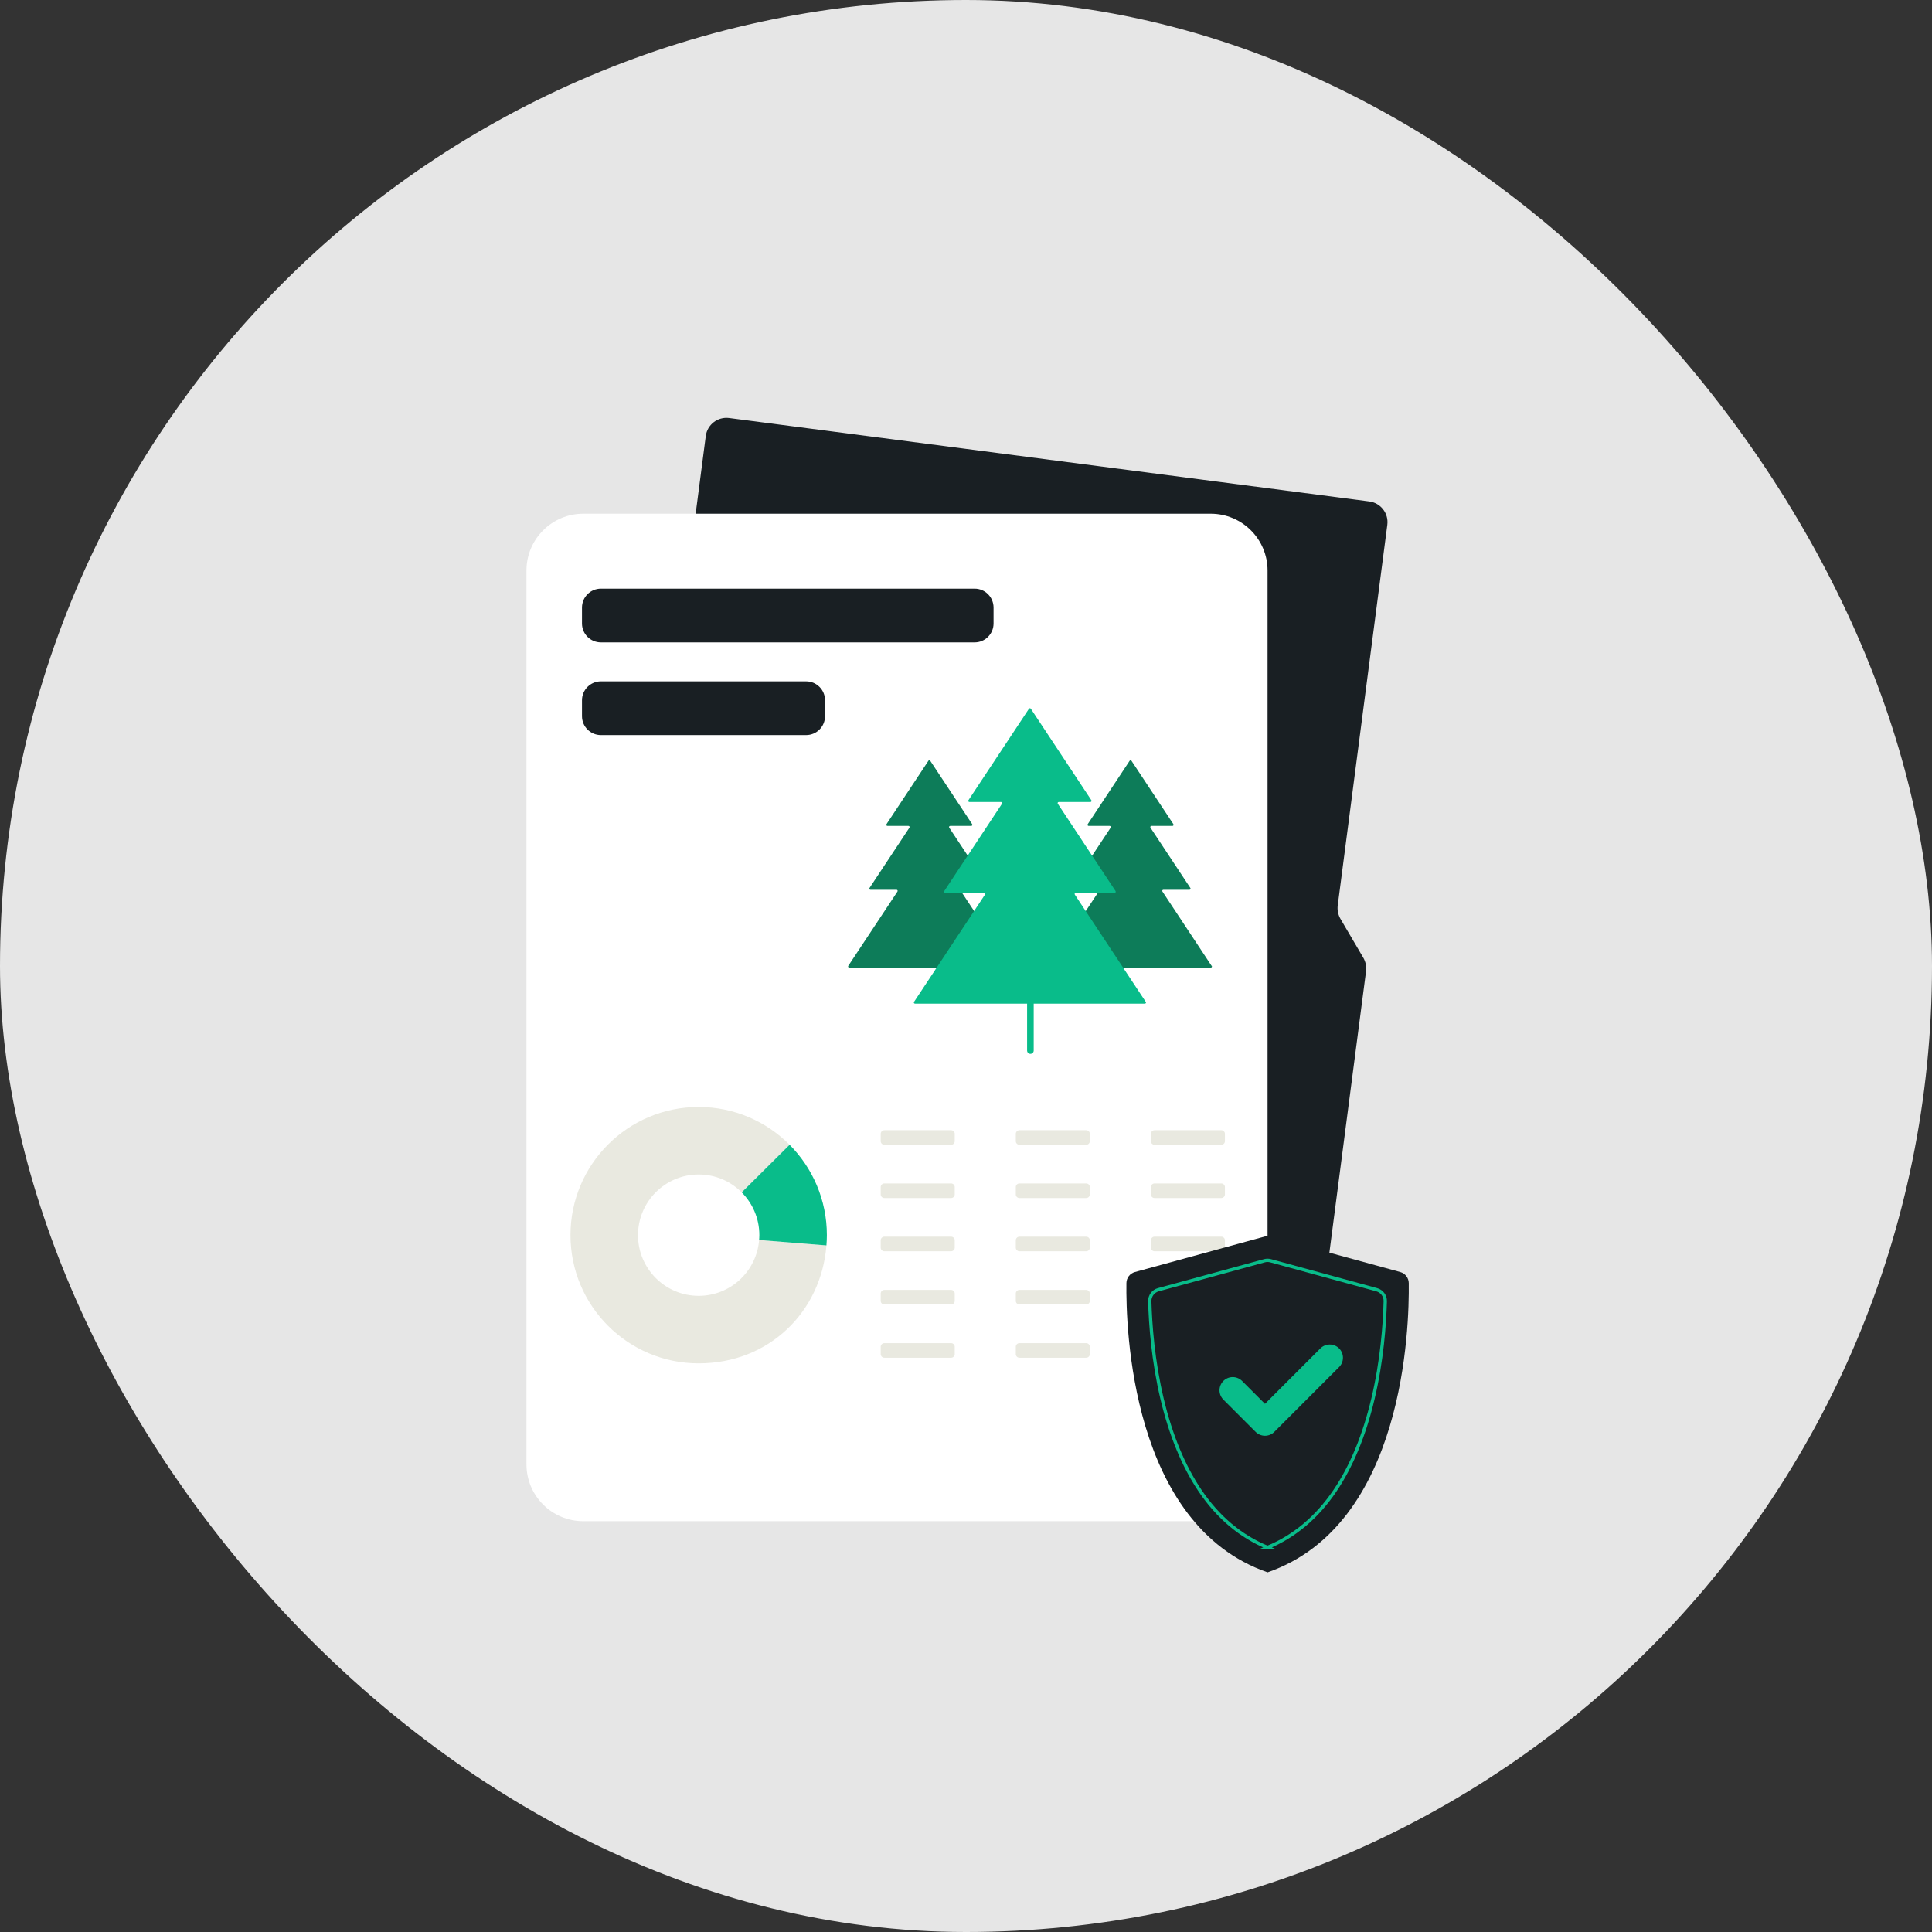
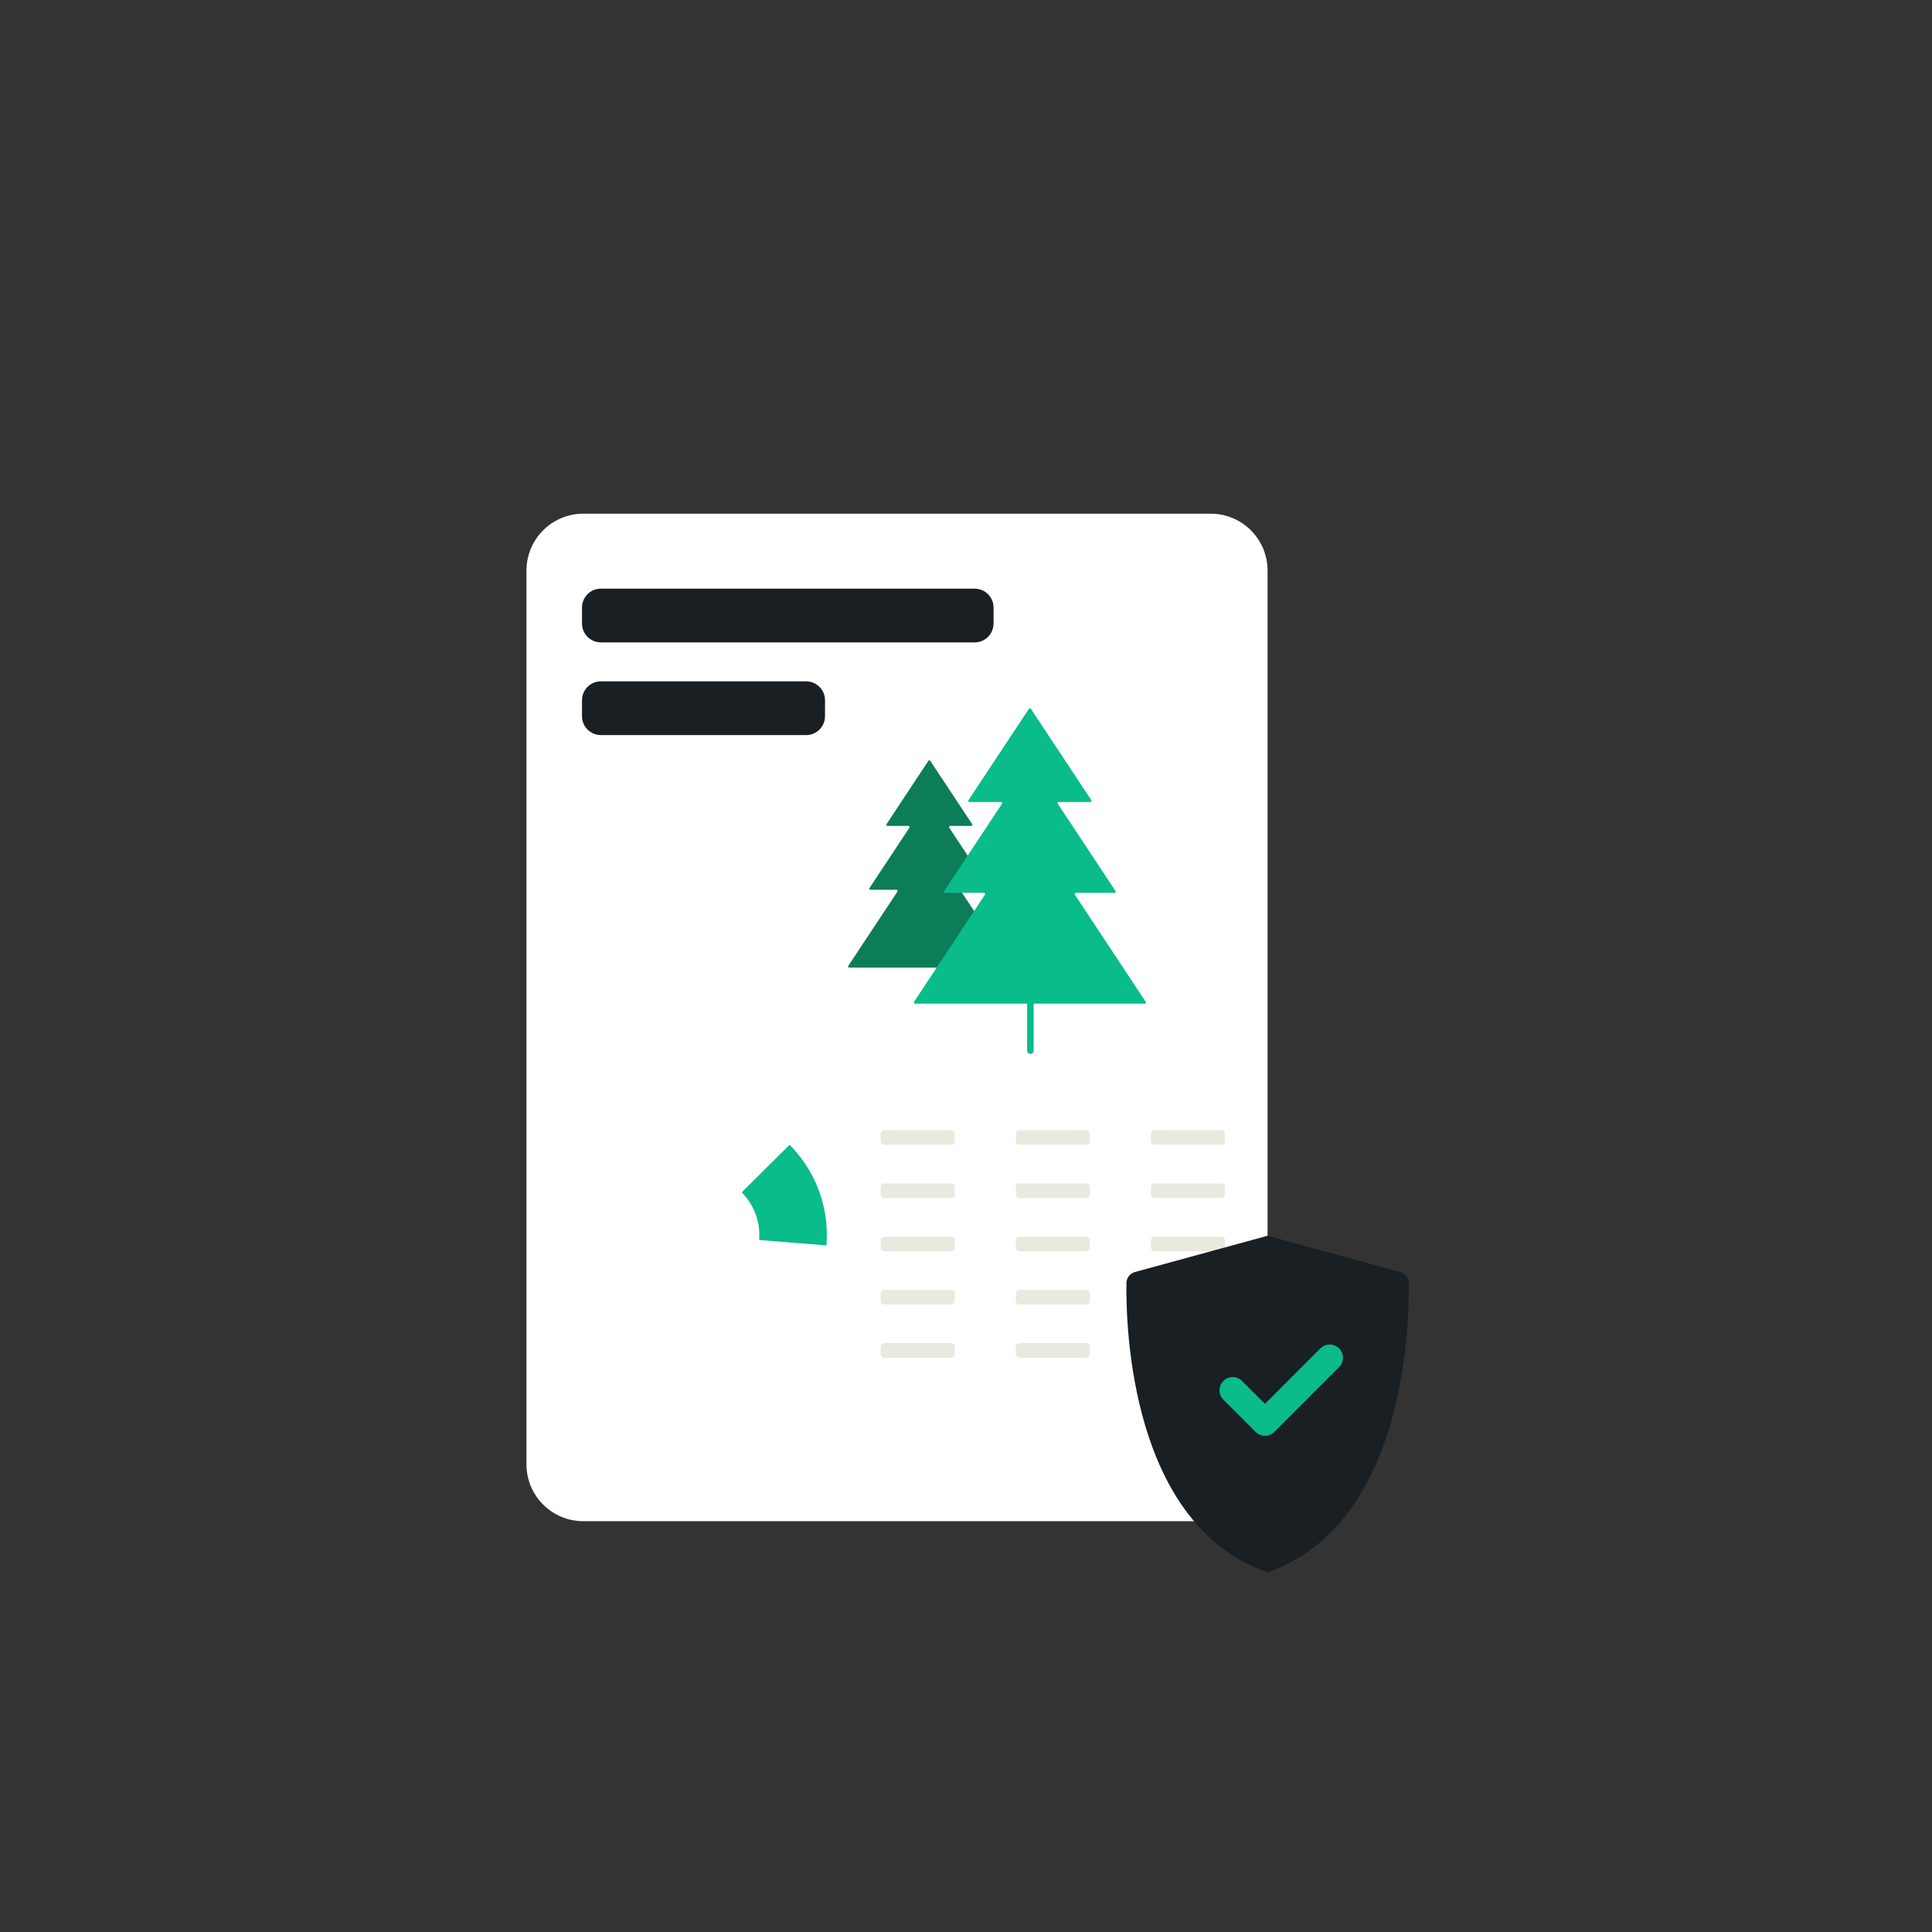
<svg xmlns="http://www.w3.org/2000/svg" width="160" height="160" viewBox="0 0 160 160" fill="none">
  <rect x="0" y="0" width="160" height="160" fill="#333333" stroke="none" />
-   <rect width="160" height="160" rx="80" fill="#E6E6E6" />
-   <path d="M106.082 121.167L50.059 113.868C49.115 113.745 48.447 112.88 48.57 111.933L58.45 36.109C58.573 35.164 59.438 34.497 60.385 34.62L113.403 41.528C114.347 41.651 115.015 42.516 114.892 43.463L110.787 74.972C110.735 75.363 110.817 75.763 111.017 76.105L112.9 79.31C113.099 79.652 113.181 80.049 113.129 80.443L108.017 119.681C107.894 120.625 107.029 121.293 106.082 121.17V121.167Z" fill="#191F23" />
  <path d="M104.974 121.274V47.248C104.974 44.649 102.867 42.543 100.269 42.543H48.305C45.706 42.543 43.6 44.649 43.6 47.248L43.6 121.274C43.6 123.872 45.706 125.978 48.305 125.978H100.269C102.867 125.978 104.974 123.872 104.974 121.274Z" fill="white" />
  <path d="M83.675 79.989L79.603 73.833C79.562 73.77 79.606 73.688 79.683 73.688H81.839C81.913 73.688 81.96 73.606 81.918 73.543L78.612 68.546C78.571 68.483 78.615 68.401 78.692 68.401H80.432C80.506 68.401 80.553 68.319 80.512 68.256L77.041 63.009C77.003 62.952 76.921 62.952 76.885 63.009L73.415 68.256C73.374 68.319 73.418 68.401 73.495 68.401H75.235C75.309 68.401 75.356 68.483 75.314 68.546L72.008 73.543C71.967 73.606 72.011 73.688 72.088 73.688H74.244C74.318 73.688 74.365 73.77 74.324 73.833L70.251 79.989C70.21 80.052 70.254 80.134 70.331 80.134H83.61C83.684 80.134 83.73 80.052 83.689 79.989H83.675Z" fill="#0D7C59" />
-   <path d="M100.34 79.989L96.268 73.833C96.227 73.77 96.27 73.688 96.347 73.688H98.504C98.578 73.688 98.624 73.606 98.583 73.543L95.277 68.546C95.236 68.483 95.28 68.401 95.356 68.401H97.097C97.171 68.401 97.218 68.319 97.176 68.256L93.706 63.009C93.668 62.952 93.586 62.952 93.55 63.009L90.08 68.256C90.039 68.319 90.082 68.401 90.159 68.401H91.9C91.974 68.401 92.02 68.483 91.979 68.546L88.673 73.543C88.632 73.606 88.676 73.688 88.752 73.688H90.909C90.983 73.688 91.029 73.77 90.988 73.833L86.916 79.989C86.875 80.052 86.919 80.134 86.995 80.134H100.275C100.348 80.134 100.395 80.052 100.354 79.989H100.34Z" fill="#0D7C59" />
  <path d="M80.717 48.75H49.763C48.899 48.75 48.198 49.451 48.198 50.316V51.635C48.198 52.499 48.899 53.2 49.763 53.2H80.717C81.582 53.2 82.282 52.499 82.282 51.635V50.316C82.282 49.451 81.582 48.75 80.717 48.75Z" fill="#191F23" />
  <path d="M66.759 56.427H49.763C48.899 56.427 48.198 57.128 48.198 57.992V59.312C48.198 60.176 48.899 60.877 49.763 60.877H66.759C67.624 60.877 68.325 60.176 68.325 59.312V57.992C68.325 57.128 67.624 56.427 66.759 56.427Z" fill="#191F23" />
  <path d="M78.766 93.599H73.237C73.071 93.599 72.936 93.734 72.936 93.9V94.505C72.936 94.671 73.071 94.806 73.237 94.806H78.766C78.932 94.806 79.067 94.671 79.067 94.505V93.9C79.067 93.734 78.932 93.599 78.766 93.599Z" fill="#E9E9E0" />
  <path d="M89.954 93.599H84.425C84.259 93.599 84.124 93.734 84.124 93.9V94.505C84.124 94.671 84.259 94.806 84.425 94.806H89.954C90.12 94.806 90.255 94.671 90.255 94.505V93.9C90.255 93.734 90.12 93.599 89.954 93.599Z" fill="#E9E9E0" />
  <path d="M101.142 93.599H95.614C95.447 93.599 95.313 93.734 95.313 93.9V94.505C95.313 94.671 95.447 94.806 95.614 94.806H101.142C101.308 94.806 101.443 94.671 101.443 94.505V93.9C101.443 93.734 101.308 93.599 101.142 93.599Z" fill="#E9E9E0" />
  <path d="M78.766 98.008H73.237C73.071 98.008 72.936 98.143 72.936 98.309V98.914C72.936 99.08 73.071 99.215 73.237 99.215H78.766C78.932 99.215 79.067 99.08 79.067 98.914V98.309C79.067 98.143 78.932 98.008 78.766 98.008Z" fill="#E9E9E0" />
  <path d="M89.954 98.008H84.425C84.259 98.008 84.124 98.143 84.124 98.309V98.914C84.124 99.08 84.259 99.215 84.425 99.215H89.954C90.12 99.215 90.255 99.08 90.255 98.914V98.309C90.255 98.143 90.12 98.008 89.954 98.008Z" fill="#E9E9E0" />
  <path d="M101.142 98.008H95.614C95.447 98.008 95.313 98.143 95.313 98.309V98.914C95.313 99.08 95.447 99.215 95.614 99.215H101.142C101.308 99.215 101.443 99.08 101.443 98.914V98.309C101.443 98.143 101.308 98.008 101.142 98.008Z" fill="#E9E9E0" />
  <path d="M78.766 102.417H73.237C73.071 102.417 72.936 102.552 72.936 102.718V103.323C72.936 103.489 73.071 103.624 73.237 103.624H78.766C78.932 103.624 79.067 103.489 79.067 103.323V102.718C79.067 102.552 78.932 102.417 78.766 102.417Z" fill="#E9E9E0" />
  <path d="M89.954 102.417H84.425C84.259 102.417 84.124 102.552 84.124 102.718V103.323C84.124 103.489 84.259 103.624 84.425 103.624H89.954C90.12 103.624 90.255 103.489 90.255 103.323V102.718C90.255 102.552 90.12 102.417 89.954 102.417Z" fill="#E9E9E0" />
  <path d="M101.142 102.417H95.614C95.447 102.417 95.313 102.552 95.313 102.718V103.323C95.313 103.489 95.447 103.624 95.614 103.624H101.142C101.308 103.624 101.443 103.489 101.443 103.323V102.718C101.443 102.552 101.308 102.417 101.142 102.417Z" fill="#E9E9E0" />
  <path d="M78.766 106.826H73.237C73.071 106.826 72.936 106.961 72.936 107.127V107.732C72.936 107.898 73.071 108.033 73.237 108.033H78.766C78.932 108.033 79.067 107.898 79.067 107.732V107.127C79.067 106.961 78.932 106.826 78.766 106.826Z" fill="#E9E9E0" />
  <path d="M89.954 106.826H84.425C84.259 106.826 84.124 106.961 84.124 107.127V107.732C84.124 107.898 84.259 108.033 84.425 108.033H89.954C90.12 108.033 90.255 107.898 90.255 107.732V107.127C90.255 106.961 90.12 106.826 89.954 106.826Z" fill="#E9E9E0" />
  <path d="M101.142 106.826H95.614C95.447 106.826 95.313 106.961 95.313 107.127V107.732C95.313 107.898 95.447 108.033 95.614 108.033H101.142C101.308 108.033 101.443 107.898 101.443 107.732V107.127C101.443 106.961 101.308 106.826 101.142 106.826Z" fill="#E9E9E0" />
  <path d="M78.766 111.235H73.237C73.071 111.235 72.936 111.37 72.936 111.536V112.141C72.936 112.307 73.071 112.442 73.237 112.442H78.766C78.932 112.442 79.067 112.307 79.067 112.141V111.536C79.067 111.37 78.932 111.235 78.766 111.235Z" fill="#E9E9E0" />
  <path d="M89.954 111.235H84.425C84.259 111.235 84.124 111.37 84.124 111.536V112.141C84.124 112.307 84.259 112.442 84.425 112.442H89.954C90.12 112.442 90.255 112.307 90.255 112.141V111.536C90.255 111.37 90.12 111.235 89.954 111.235Z" fill="#E9E9E0" />
  <path d="M101.142 111.235H95.614C95.447 111.235 95.313 111.37 95.313 111.536V112.141C95.313 112.307 95.447 112.442 95.614 112.442H101.142C101.308 112.442 101.443 112.307 101.443 112.141V111.536C101.443 111.37 101.308 111.235 101.142 111.235Z" fill="#E9E9E0" />
-   <path d="M62.867 102.691C62.662 105.277 60.503 107.316 57.862 107.316C55.087 107.316 52.837 105.066 52.837 102.291C52.837 99.516 55.087 97.266 57.862 97.266C59.255 97.266 60.516 97.833 61.425 98.749L65.391 94.808C63.467 92.874 60.804 91.675 57.862 91.675C51.999 91.675 47.245 96.429 47.245 102.291C47.245 108.153 51.999 112.907 57.862 112.907C63.724 112.907 68.01 108.605 68.442 103.139L62.867 102.693V102.691Z" fill="#E9E9E0" />
  <path d="M62.886 102.291C62.886 102.428 62.876 102.559 62.867 102.693L68.442 103.14C68.464 102.86 68.478 102.576 68.478 102.291C68.478 99.371 67.298 96.727 65.391 94.806L61.425 98.747C62.328 99.656 62.886 100.906 62.886 102.288V102.291Z" fill="#09BC8A" />
  <path d="M85.334 87.003V83.117" stroke="#09BC8A" stroke-width="0.547" stroke-miterlimit="10" stroke-linecap="round" />
  <path d="M94.888 82.972L89.012 74.088C88.971 74.025 89.015 73.943 89.092 73.943H92.308C92.382 73.943 92.428 73.861 92.387 73.798L87.603 66.564C87.562 66.501 87.606 66.419 87.682 66.419H90.304C90.378 66.419 90.425 66.337 90.384 66.274L85.37 58.696C85.331 58.639 85.249 58.639 85.214 58.696L80.2 66.274C80.159 66.337 80.203 66.419 80.279 66.419H82.901C82.975 66.419 83.022 66.501 82.98 66.564L78.196 73.798C78.155 73.861 78.199 73.943 78.276 73.943H81.492C81.566 73.943 81.612 74.025 81.571 74.088L75.695 82.972C75.654 83.035 75.698 83.117 75.774 83.117H94.814C94.888 83.117 94.935 83.035 94.894 82.972H94.888Z" fill="#09BC8A" />
  <path d="M104.974 130.215C116.304 126.29 116.717 109.921 116.668 106.259C116.663 105.83 116.373 105.455 115.959 105.343L104.976 102.34L93.993 105.343C93.577 105.455 93.29 105.83 93.285 106.259C93.233 109.921 93.649 126.29 104.979 130.215H104.974Z" fill="#191F23" />
-   <path d="M104.974 128.154C102.751 127.237 100.874 125.658 99.382 123.45C98.017 121.424 96.957 118.868 96.24 115.852C95.49 112.699 95.272 109.694 95.219 107.768C95.209 107.321 95.499 106.927 95.928 106.81L104.716 104.409C104.883 104.363 105.058 104.363 105.225 104.409L114.013 106.81C114.443 106.927 114.736 107.321 114.722 107.768C114.67 109.692 114.451 112.699 113.701 115.852C112.984 118.868 111.928 121.424 110.56 123.45C109.068 125.658 107.19 127.237 104.968 128.154H104.974Z" stroke="#09BC8A" stroke-width="0.274" stroke-miterlimit="10" />
  <path d="M102.089 115.138L104.76 117.809L110.124 112.442" stroke="#09BC8A" stroke-width="2.189" stroke-linecap="round" stroke-linejoin="round" />
</svg>